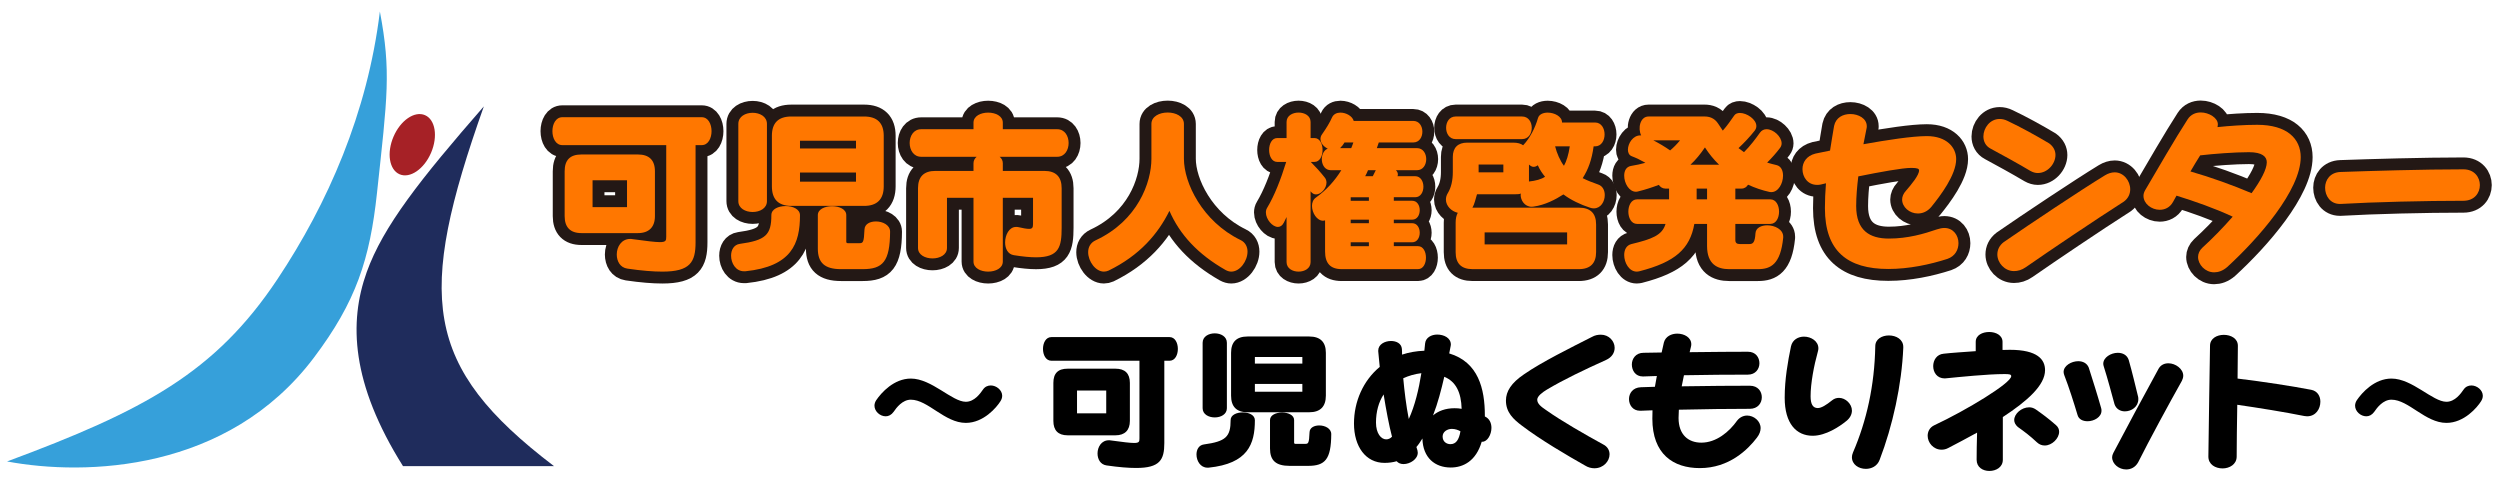
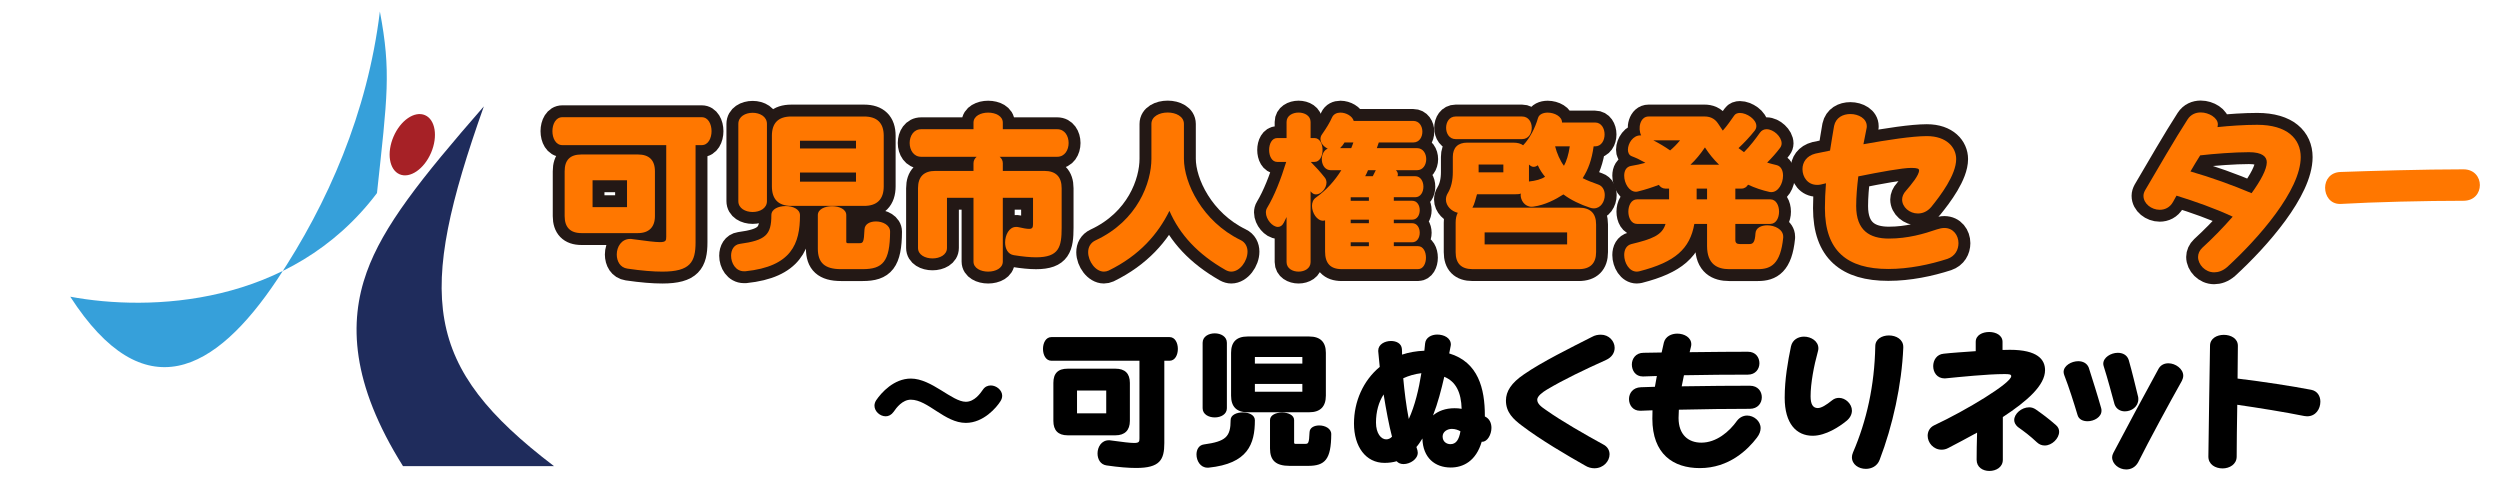
<svg xmlns="http://www.w3.org/2000/svg" version="1.1" x="0px" y="0px" width="497.03px" height="95.021px" viewBox="0 0 497.03 95.021" enable-background="new 0 0 497.03 95.021" xml:space="preserve">
  <g id="レイヤー_1">
    <g>
-       <path fill="#36A0DA" d="M55.17,55.485c9.998-15.017,17.894-33.021,20.354-53.196c2.267,11.947,1.487,16.92-0.576,36.097    c-1.415,13.146-4.143,21.591-12.569,32.756c-17.086,22.64-45.315,23.53-60.979,20.602C28.596,81.648,42.771,74.119,55.17,55.485z" />
+       <path fill="#36A0DA" d="M55.17,55.485c9.998-15.017,17.894-33.021,20.354-53.196c2.267,11.947,1.487,16.92-0.576,36.097    c-17.086,22.64-45.315,23.53-60.979,20.602C28.596,81.648,42.771,74.119,55.17,55.485z" />
      <path fill="#A62126" d="M85.7,30.377c-1.394,3.246-4.194,5.159-6.253,4.273c-2.061-0.887-2.604-4.236-1.21-7.484    c1.393-3.245,4.193-5.158,6.255-4.273C86.556,23.781,87.092,27.13,85.7,30.377z" />
      <path fill="#1F2C5C" d="M96.193,21.151C83.542,35.659,76.174,44.991,72.9,54.121c-3.553,9.913-3.118,22.084,7.22,38.548h30.018    C84.033,72.798,82.812,58.924,96.193,21.151z" />
    </g>
    <rect y="1.291" fill="none" width="111.51" height="92.504" />
  </g>
  <g id="レイヤー_2">
    <g>
      <path d="M198.89,79.789c-0.744,1.19-3.334,4.287-6.876,4.287c-4.198,0-7.532-4.614-10.926-4.614c-1.667,0-2.858,1.578-3.423,2.411    c-0.447,0.625-1.012,0.893-1.578,0.893c-1.131,0-2.232-0.982-2.232-2.113c0-0.357,0.119-0.745,0.357-1.102    c1.012-1.489,3.513-4.287,6.877-4.287c4.138,0,8.187,4.614,10.926,4.614c1.727,0,2.888-1.667,3.423-2.441    c0.388-0.565,0.953-0.804,1.548-0.804c1.102,0,2.263,0.923,2.263,2.054C199.247,79.044,199.128,79.432,198.89,79.789z" />
      <path d="M231.481,71.721v16.374c0,3.334-0.894,4.942-5.597,4.942c-1.519,0-3.453-0.149-5.895-0.506    c-1.221-0.179-1.786-1.25-1.786-2.381c0-1.28,0.773-2.62,2.263-2.62c0.119,0,0.237,0,0.356,0.03    c2.441,0.328,3.841,0.506,4.645,0.506c1.012,0,1.071-0.268,1.071-0.893V71.721h-17.504c-2.233,0-2.233-4.704,0-4.704h23.488    c2.203,0,2.203,4.704,0,4.704H231.481z M221.776,86.546h-9.526c-1.905,0-2.828-1.012-2.828-2.858v-7.562    c0-1.905,0.923-2.828,2.828-2.828h9.526c1.846,0,2.857,0.923,2.857,2.828v7.562C224.634,85.535,223.622,86.546,221.776,86.546z     M219.931,77.646h-5.806v4.525h5.806V77.646z" />
      <path d="M240.287,92.977c-0.09,0-0.149,0-0.238,0c-1.399,0-2.174-1.37-2.174-2.62c0-0.953,0.447-1.846,1.459-1.994    c4.376-0.596,5.329-1.519,5.329-4.853c0-1.012,1.19-1.519,2.411-1.519c1.191,0,2.411,0.506,2.411,1.548    C249.485,88.303,248.087,92.173,240.287,92.977z M239.096,81.158V68.149c0-2.501,4.823-2.501,4.823,0v13.009    C243.919,83.6,239.096,83.6,239.096,81.158z M260.292,81.962h-12.265c-2.203,0-3.275-1.131-3.275-3.304v-8.514    c0-2.144,1.072-3.245,3.275-3.245h12.265c2.203,0,3.305,1.102,3.305,3.245v8.514C263.597,80.831,262.495,81.962,260.292,81.962z     M258.923,70.977h-9.438v1.31h9.438V70.977z M258.923,76.335h-9.438v1.548h9.438V76.335z M260.054,92.62h-3.661    c-2.769,0-3.9-1.102-3.9-3.453V83.51c0-1.995,4.793-1.995,4.793,0v4.525c0,0.119,0.119,0.208,0.238,0.208h1.995    c0.595,0,0.744-0.149,0.833-2.292c0.03-0.953,0.953-1.369,1.936-1.369c1.131,0,2.381,0.595,2.381,1.727    C264.639,91.339,263.448,92.62,260.054,92.62z" />
      <path d="M294.7,87.827h-0.119c-1.132,3.84-3.662,5.121-6.163,5.121c-3.096,0-5.537-1.905-5.626-5.775    c-0.387,0.625-0.774,1.221-1.191,1.697c0.09,0.238,0.149,0.477,0.209,0.685c0.029,0.149,0.06,0.328,0.06,0.447    c0,1.28-1.519,2.262-2.828,2.262c-0.536,0-1.042-0.178-1.37-0.565c-0.714,0.208-1.518,0.328-2.411,0.328    c-3.721,0-6.073-3.215-6.073-7.83c0-4.346,1.816-8.514,5.121-11.253c-0.09-1.161-0.238-2.203-0.298-3.096c0-0.06,0-0.119,0-0.149    c0-1.221,1.28-1.905,2.53-1.905c1.072,0,2.084,0.477,2.173,1.578c0.03,0.357,0.03,0.745,0.03,1.131    c1.34-0.446,2.828-0.714,4.436-0.774c0.06-0.476,0.09-0.982,0.149-1.458c0.118-1.161,1.25-1.756,2.411-1.756    c1.31,0,2.709,0.655,2.709,1.994c0,0.06-0.03,0.149-0.03,0.238c-0.089,0.536-0.208,1.012-0.297,1.519    c5.774,1.727,7.085,6.996,7.085,12.354v0.178c0.923,0.417,1.31,1.31,1.31,2.263C296.516,86.398,295.712,87.827,294.7,87.827z     M275.081,78.419c-0.982,1.518-1.518,3.423-1.518,5.597c0,2.144,1.012,3.334,2.024,3.334c0.446,0,0.833-0.179,1.16-0.536    C276.153,84.582,275.588,81.545,275.081,78.419z M278.981,75.204c0.238,2.561,0.565,5.389,1.102,8.098    c1.221-2.649,1.994-5.924,2.5-9.11C281.304,74.341,279.993,74.728,278.981,75.204z M287.139,74.907    c-0.596,2.59-1.28,5.239-2.233,7.681c1.013-0.863,2.441-1.429,4.287-1.429c0.477,0,0.923,0.03,1.399,0.119    C290.502,78.032,289.46,75.859,287.139,74.907z M288.656,85.267c-0.923,0-1.846,0.565-1.846,1.518    c0,1.042,0.804,1.519,1.548,1.519c1.102,0,1.697-0.833,1.995-2.561C289.937,85.505,289.312,85.267,288.656,85.267z" />
      <path d="M319.284,71.572c-4.108,1.846-8.425,3.9-11.759,5.895c-0.834,0.506-1.905,1.28-1.905,1.995    c0,0.804,0.773,1.399,1.696,2.024c3.186,2.262,7.949,4.972,11.372,6.847c0.923,0.446,1.311,1.22,1.311,1.994    c0,1.37-1.221,2.769-3.007,2.769c-0.596,0-1.251-0.149-1.905-0.566c-3.424-1.935-8.872-5.12-12.533-7.919    c-1.667-1.25-3.156-2.62-3.156-4.971c0-1.846,1.072-3.513,3.573-5.21c3.453-2.411,9.407-5.358,13.515-7.442    c0.626-0.357,1.221-0.447,1.787-0.447c1.607,0,2.738,1.28,2.738,2.62C321.011,70.114,320.475,71.037,319.284,71.572z" />
      <path d="M347.888,81.277c-3.989,0-9.229,0.06-14.111,0.179c-0.029,0.565-0.06,1.102-0.06,1.637c0,3.364,1.965,4.912,4.525,4.912    c2.977,0,5.537-2.144,7.115-4.376c0.535-0.685,1.279-1.012,1.994-1.012c1.31,0,2.68,1.071,2.68,2.5    c0,0.565-0.209,1.221-0.744,1.905c-1.786,2.352-5.508,6.043-11.343,6.043c-5.299,0-9.438-2.798-9.438-9.824    c0-0.536,0-1.072,0.03-1.667c-0.804,0.03-1.578,0.06-2.322,0.089c-0.06,0-0.119,0-0.148,0c-1.459,0-2.203-1.161-2.203-2.322    s0.774-2.292,2.352-2.352c0.894-0.029,1.846-0.059,2.799-0.089c0.119-0.715,0.238-1.429,0.387-2.144    c-0.894,0.03-1.786,0.06-2.649,0.089c-0.06,0-0.09,0-0.149,0c-1.458,0-2.173-1.191-2.173-2.382c0-1.131,0.774-2.322,2.322-2.322    c1.071-0.03,2.292-0.03,3.603-0.06c0.148-0.655,0.297-1.34,0.446-1.995c0.327-1.221,1.518-1.756,2.649-1.756    c1.429,0,2.798,0.774,2.798,2.113c0,0.208-0.029,0.387-0.089,0.596c-0.089,0.327-0.148,0.625-0.238,0.982    c4.525-0.06,9.109-0.089,11.581-0.089c1.548,0,2.292,1.131,2.292,2.292c0,1.131-0.774,2.262-2.292,2.262    c-3.722,0-8.157,0.03-12.712,0.119c-0.149,0.714-0.298,1.458-0.447,2.203c5.15-0.089,10.39-0.119,13.546-0.119    c1.637,0,2.382,1.161,2.382,2.292C350.27,80.146,349.465,81.277,347.888,81.277z" />
      <path d="M367.053,83.718c-1.31,1.072-4.049,2.917-6.668,2.917c-3.245,0-5.567-2.411-5.567-7.562c0-3.662,0.625-7.174,1.25-10.211    c0.298-1.34,1.459-1.935,2.591-1.935c1.398,0,2.857,0.893,2.857,2.322c0,0.208-0.029,0.387-0.089,0.595    c-0.804,2.888-1.459,6.371-1.459,8.931c0,1.578,0.446,2.352,1.429,2.352c0.715,0,1.667-0.595,2.858-1.548    c0.446-0.357,0.893-0.477,1.369-0.477c1.28,0,2.561,1.191,2.561,2.531C368.185,82.319,367.856,83.093,367.053,83.718z     M373.691,91.429c-0.477,1.25-1.607,1.786-2.738,1.786c-1.43,0-2.769-0.863-2.769-2.322c0-0.268,0.06-0.566,0.208-0.923    c2.709-6.282,4.287-13.307,4.436-21.137c0-1.429,1.34-2.144,2.709-2.144c1.43,0,2.858,0.774,2.858,2.292c0,0.06,0,0.089,0,0.149    C378.098,76.455,376.281,84.701,373.691,91.429z" />
      <path d="M398.187,82.915c0,2.144,0,6.312,0,8.484c0,1.489-1.34,2.233-2.68,2.233c-1.28,0-2.53-0.714-2.53-2.233    c0-1.28,0.03-3.423,0.09-5.388c-2.174,1.221-4.02,2.144-5.746,3.066c-0.446,0.238-0.893,0.327-1.31,0.327    c-1.638,0-2.769-1.399-2.769-2.769c0-0.774,0.356-1.607,1.25-2.054c6.49-3.037,15.361-8.425,15.361-9.794    c0-0.357-0.357-0.417-1.34-0.417c-3.364,0-9.08,0.596-11.521,0.833c-0.119,0-0.238,0.03-0.357,0.03    c-1.548,0-2.292-1.22-2.292-2.441c0-1.161,0.685-2.352,2.084-2.471c1.548-0.179,3.899-0.328,6.37-0.506c0-0.417,0-1.102,0-1.846    c0-1.34,1.34-1.965,2.68-1.965s2.649,0.655,2.649,1.965c0,0.655,0,1.191,0,1.607c0.506-0.03,1.012-0.03,1.459-0.03    c5.507,0,6.995,1.935,6.995,4.049C406.581,76.574,403.099,79.7,398.187,82.915z M406.521,88.571c-0.535,0-1.071-0.178-1.548-0.625    c-1.429-1.34-2.44-2.084-3.811-3.066c-0.476-0.417-0.714-0.893-0.714-1.369c0-1.25,1.458-2.531,2.977-2.531    c0.446,0,0.863,0.119,1.31,0.417c1.28,0.893,2.531,1.816,4.02,3.126c0.446,0.387,0.625,0.833,0.625,1.31    C409.38,87.172,407.951,88.571,406.521,88.571z" />
      <path d="M417.8,81.665c0,1.25-1.459,2.083-2.769,2.083c-0.893,0-1.756-0.357-1.994-1.25c-0.685-2.292-1.697-5.508-2.649-7.949    c-0.06-0.208-0.119-0.387-0.119-0.595c0-1.25,1.548-2.144,2.917-2.144c0.894,0,1.727,0.387,2.084,1.28    c0.774,2.441,1.697,5.329,2.471,8.067C417.8,81.337,417.8,81.486,417.8,81.665z M425.123,79.372c0,1.488-1.339,2.411-2.679,2.411    c-0.863,0-1.727-0.446-2.055-1.429c-0.535-1.965-1.339-5.001-2.144-7.532c-0.059-0.179-0.089-0.357-0.089-0.506    c0-1.25,1.519-2.173,2.888-2.173c0.953,0,1.846,0.417,2.173,1.429c0.686,2.382,1.399,5.418,1.876,7.353    C425.123,79.074,425.123,79.223,425.123,79.372z M433.786,75.71c-2.5,4.436-6.579,11.967-8.692,16.195    c-0.565,1.012-1.459,1.429-2.382,1.429c-1.429,0-2.798-1.072-2.798-2.441c0-0.238,0.089-0.536,0.237-0.833    c2.561-4.882,5.865-11.015,9.021-16.791c0.447-0.744,1.161-1.042,1.936-1.042c1.398,0,2.947,1.101,2.947,2.471    C434.055,75.056,433.936,75.383,433.786,75.71z" />
      <path d="M458.669,82.766c-0.179,0-0.357-0.03-0.565-0.06c-3.989-0.804-8.99-1.607-13.308-2.232c-0.06,3.9-0.118,7.74-0.118,10.3    c0,1.548-1.43,2.352-2.799,2.352c-1.429,0-2.828-0.774-2.828-2.352c0.06-5.388,0.268-18.428,0.327-22.03    c0-1.458,1.37-2.173,2.739-2.173c1.399,0,2.798,0.715,2.798,2.173c0,1.607-0.029,3.959-0.06,6.52    c5.21,0.625,10.896,1.519,14.647,2.233c1.221,0.238,1.815,1.25,1.815,2.352C461.318,81.277,460.426,82.766,458.669,82.766z" />
-       <path d="M493.255,79.789c-0.744,1.19-3.334,4.287-6.877,4.287c-4.197,0-7.531-4.614-10.926-4.614    c-1.667,0-2.857,1.578-3.423,2.411c-0.447,0.625-1.013,0.893-1.578,0.893c-1.131,0-2.232-0.982-2.232-2.113    c0-0.357,0.119-0.745,0.356-1.102c1.013-1.489,3.514-4.287,6.877-4.287c4.139,0,8.188,4.614,10.926,4.614    c1.727,0,2.888-1.667,3.424-2.441c0.387-0.565,0.952-0.804,1.548-0.804c1.102,0,2.263,0.923,2.263,2.054    C493.612,79.044,493.493,79.432,493.255,79.789z" />
    </g>
    <g>
      <g>
        <path fill="none" stroke="#231815" stroke-width="4.726" stroke-linecap="round" stroke-linejoin="round" d="M138.287,28.852     v19.319c0,3.934-1.054,5.831-6.604,5.831c-1.792,0-4.075-0.175-6.955-0.597c-1.44-0.21-2.107-1.475-2.107-2.81     c0-1.51,0.913-3.091,2.669-3.091c0.141,0,0.281,0,0.422,0.035c2.88,0.386,4.531,0.597,5.479,0.597     c1.194,0,1.265-0.316,1.265-1.054v-18.23h-20.654c-2.634,0-2.634-5.55,0-5.55h27.714c2.599,0,2.599,5.55,0,5.55H138.287z      M126.836,46.344h-11.24c-2.248,0-3.337-1.194-3.337-3.372V34.05c0-2.248,1.089-3.337,3.337-3.337h11.24     c2.178,0,3.372,1.089,3.372,3.337v8.922C130.208,45.15,129.014,46.344,126.836,46.344z M124.658,35.842h-6.849v5.339h6.849     V35.842z" />
        <path fill="none" stroke="#231815" stroke-width="4.726" stroke-linecap="round" stroke-linejoin="round" d="M148.193,53.931     c-0.105,0-0.176,0-0.281,0c-1.651,0-2.564-1.616-2.564-3.091c0-1.124,0.527-2.178,1.721-2.354     c5.164-0.703,6.288-1.792,6.288-5.726c0-1.194,1.405-1.792,2.845-1.792c1.405,0,2.845,0.597,2.845,1.827     C159.047,48.417,157.396,52.983,148.193,53.931z M146.788,39.986v-15.35c0-2.951,5.69-2.951,5.69,0v15.35     C152.479,42.867,146.788,42.867,146.788,39.986z M171.798,40.935h-14.472c-2.6,0-3.864-1.335-3.864-3.899V26.99     c0-2.529,1.265-3.829,3.864-3.829h14.472c2.599,0,3.899,1.3,3.899,3.829v10.046C175.697,39.6,174.397,40.935,171.798,40.935z      M170.182,27.974h-11.135v1.545h11.135V27.974z M170.182,34.296h-11.135v1.827h11.135V34.296z M171.517,53.51h-4.32     c-3.267,0-4.602-1.3-4.602-4.075v-6.674c0-2.353,5.655-2.353,5.655,0v5.339c0,0.141,0.141,0.246,0.281,0.246h2.353     c0.703,0,0.878-0.175,0.984-2.705c0.035-1.124,1.124-1.616,2.283-1.616c1.334,0,2.81,0.703,2.81,2.037     C176.926,52,175.521,53.51,171.517,53.51z" />
        <path fill="none" stroke="#231815" stroke-width="4.726" stroke-linecap="round" stroke-linejoin="round" d="M205.976,51.156     c-1.194,0-2.635-0.14-4.391-0.421c-1.229-0.176-1.757-1.334-1.757-2.529c0-1.511,0.808-3.091,2.178-3.091     c0.141,0,0.281,0,0.422,0.035c1.054,0.246,1.721,0.351,2.178,0.351c0.632,0,0.772-0.281,0.772-0.948v-5.234h-6.007V52     c0,2.669-5.83,2.669-5.83,0V39.319h-5.27v9.976c0,2.775-5.76,2.775-5.76,0V37.422c0-2.283,1.159-3.442,3.442-3.442h7.588v-1.51     c0-0.527,0.245-0.984,0.632-1.3h-11.029c-3.056,0-3.056-5.479,0-5.479h10.397v-1.3c0-2.669,5.83-2.669,5.83,0v1.3h10.819     c3.021,0,3.021,5.479,0,5.479h-11.451c0.387,0.316,0.632,0.738,0.632,1.3v1.51h8.255c2.283,0,3.442,1.159,3.442,3.442v7.833     C211.068,49.084,210.577,51.156,205.976,51.156z" />
        <path fill="none" stroke="#231815" stroke-width="4.726" stroke-linecap="round" stroke-linejoin="round" d="M244.79,54.001     c-0.352,0-0.737-0.105-1.124-0.316c-5.515-3.126-9.133-7.061-11.17-11.767c-2.248,4.566-5.901,8.852-12.083,11.873     c-0.316,0.14-0.633,0.21-0.948,0.21c-1.651,0-3.127-2.037-3.127-3.864c0-0.948,0.422-1.861,1.476-2.354     c8.396-3.899,11.1-11.521,11.1-16.228v-6.919c0-3.021,6.464-3.021,6.464,0v6.919c0,4.813,3.652,12.47,11.24,16.158     c0.983,0.457,1.404,1.37,1.404,2.318C248.021,51.894,246.512,54.001,244.79,54.001z" />
        <path fill="none" stroke="#231815" stroke-width="4.726" stroke-linecap="round" stroke-linejoin="round" d="M261.65,38.652     c-0.387,0-0.773-0.176-1.089-0.632v14.085c0,2.529-4.777,2.529-4.777,0v-8.957c-0.176,0.351-0.352,0.737-0.527,1.089     c-0.315,0.632-0.737,0.878-1.193,0.878c-1.09,0-2.389-1.51-2.389-2.88c0-0.316,0.07-0.632,0.245-0.913     c1.476-2.459,2.705-5.62,3.794-9.133h-1.791c-2.143,0-2.143-4.742,0-4.742h1.861V24.25c0-2.494,4.777-2.494,4.777,0v3.197h0.772     c2.143,0,2.143,4.742,0,4.742h-0.737c1.019,1.019,1.932,2.037,2.739,3.056c0.281,0.316,0.387,0.702,0.387,1.054     C263.723,37.458,262.634,38.652,261.65,38.652z M266.778,53.51c-2.318,0-3.337-1.194-3.337-3.513v-6.182     c-0.141,0.035-0.281,0.07-0.386,0.07c-1.229,0-2.214-1.545-2.214-2.95c0-0.632,0.211-1.265,0.773-1.651     c2.072-1.476,3.723-3.302,5.058-5.445h-2.072c-2.178,0-2.389-3.583-0.632-4.285c-0.809-0.386-1.44-1.124-1.44-1.932     c0-0.316,0.105-0.667,0.352-0.983c0.772-1.089,1.545-2.354,1.932-3.267c0.316-0.703,0.983-0.983,1.686-0.983     c1.124,0,2.389,0.702,2.635,1.651h11.838c2.423,0,2.423,4.285,0,4.285h-6.85c-0.141,0.386-0.246,0.738-0.387,1.124h7.974     c2.459,0,2.459,4.391,0,4.391h-4.18c0.245,0.246,0.386,0.527,0.386,0.843c0,0.105-0.035,0.246-0.07,0.351h3.513     c2.178,0,2.178,4.18,0,4.18h-4.25v0.702h3.653c2.002,0,2.002,3.759,0,3.759h-3.653v0.702h3.653c2.002,0,2.002,3.794,0,3.794     h-3.653v0.772h4.813c2.107,0,2.107,4.566,0,4.566H266.778z M267.306,28.325c-0.246,0.421-0.492,0.738-0.879,1.124h2.214     c0.175-0.386,0.28-0.738,0.421-1.124H267.306z M272.152,39.214h-3.617v0.702h3.617V39.214z M272.152,43.675h-3.617v0.702h3.617     V43.675z M272.152,48.171h-3.617v0.772h3.617V48.171z M271.978,33.839c-0.141,0.386-0.352,0.808-0.563,1.194h1.511     c0.211-0.421,0.386-0.773,0.597-1.194H271.978z" />
        <path fill="none" stroke="#231815" stroke-width="4.726" stroke-linecap="round" stroke-linejoin="round" d="M316.868,41.427     c-0.246,0-0.491-0.035-0.772-0.141c-1.861-0.597-3.829-1.545-5.269-2.634c-1.581,1.019-3.653,2.107-5.937,2.423     c-0.105,0-0.246,0.035-0.352,0.035c-1.476,0-2.213-1.37-2.213-2.318c0-0.105,0.035-0.21,0.035-0.316     c-0.316,0.141-0.632,0.141-1.019,0.141c-0.176,0-0.316,0-0.492,0h-7.2c-0.316,1.019-0.492,1.967-0.913,2.669h21.146     c2.318,0,3.442,1.124,3.442,3.337v5.515c0,2.178-1.124,3.372-3.442,3.372h-21.11c-2.283,0-3.372-1.159-3.372-3.372v-5.866     c0-0.808,0.141-1.44,0.421-1.967c-1.229-0.281-2.354-1.335-2.354-2.634c0-0.421,0.105-0.843,0.387-1.3     c0.667-1.089,0.983-2.529,0.983-4.145v-3.021c0-1.862,1.019-2.845,2.846-2.845h9.167c0.844,0,1.511,0.176,1.968,0.527     c1.335-1.405,2.389-3.442,2.95-5.409c0.211-0.738,1.019-1.089,1.932-1.089c1.335,0,2.846,0.772,2.846,1.932v0.035h6.568     c2.529,0,2.529,4.742,0,4.742h-0.281c-0.386,2.775-1.089,4.601-2.178,6.322c0.913,0.457,1.967,0.878,3.091,1.265     c0.914,0.316,1.3,1.194,1.3,2.107C319.046,40.057,318.273,41.427,316.868,41.427z M289.4,27.657c-2.529,0-2.529-4.496,0-4.496     h13.207c2.564,0,2.564,4.496,0,4.496H289.4z M298.884,32.715h-4.917v1.545h4.917V32.715z M311.564,46.204h-16.403v2.389h16.403     V46.204z M305.733,32.856c-0.281,0.211-0.562,0.316-0.843,0.316c-0.316,0-0.598-0.175-0.913-0.457v3.372     c1.334-0.141,2.493-0.457,3.196-0.948C306.646,34.507,306.12,33.734,305.733,32.856z M309.176,29.098     c0.316,1.299,1.019,2.915,1.757,3.864c0.491-0.878,0.913-2.178,1.158-3.864H309.176z" />
        <path fill="none" stroke="#231815" stroke-width="4.726" stroke-linecap="round" stroke-linejoin="round" d="M349.501,53.51     h-5.726c-2.318,0-4.391-0.948-4.391-4.602v-4.391h-2.529c-0.878,4.953-3.794,7.587-10.924,9.414     c-0.176,0.035-0.352,0.07-0.527,0.07c-1.51,0-2.494-1.756-2.494-3.302c0-1.019,0.422-1.932,1.44-2.178     c4.04-0.983,6.112-1.721,6.779-4.004h-5.655c-2.318,0-2.318-4.882,0-4.882h6.358v-2.143h-0.738c-0.562,0-1.019-0.316-1.3-0.738     c-1.3,0.492-2.669,0.948-4.109,1.3c-0.141,0.035-0.281,0.07-0.422,0.07c-1.404,0-2.354-1.721-2.354-3.197     c0-0.948,0.387-1.756,1.335-1.932c1.089-0.176,2.037-0.387,2.881-0.632c-0.914-0.527-1.862-0.983-2.705-1.3     c-0.562-0.211-0.772-0.738-0.772-1.3c0-1.264,1.019-2.845,2.459-2.845c0.035,0,0.104,0,0.175,0     c-0.702-1.405-0.21-3.759,1.476-3.759h11.135c0.913,0,1.967,0.281,2.705,1.44c0.316,0.492,0.597,0.913,0.913,1.37     c0.878-0.983,1.616-2.072,2.283-3.021c0.246-0.352,0.667-0.492,1.124-0.492c1.37,0,3.267,1.265,3.267,2.6     c0,0.316-0.105,0.632-0.352,0.948c-0.913,1.159-2.037,2.354-3.196,3.442c0.352,0.246,0.738,0.562,1.089,0.808     c1.265-1.265,2.318-2.67,3.161-3.864c0.352-0.492,0.809-0.702,1.335-0.702c1.37,0,2.986,1.475,2.986,2.81     c0,0.316-0.105,0.632-0.316,0.913c-0.737,0.983-1.616,1.967-2.564,2.916c0.598,0.176,1.229,0.351,1.861,0.492     c0.914,0.211,1.3,1.089,1.3,2.107c0,1.511-0.913,3.267-2.318,3.267c-0.104,0-0.245,0-0.386-0.035     c-1.44-0.316-2.881-0.808-4.25-1.44c-0.281,0.457-0.703,0.773-1.3,0.773h-1.229v2.143h6.955c2.318,0,2.318,4.882,0,4.882h-6.955     v3.196c0,0.632,0.351,0.808,0.913,0.808h1.896c0.738,0,1.089-0.386,1.194-2.143c0.07-1.089,1.159-1.581,2.354-1.581     c1.476,0,3.161,0.808,3.161,2.248c0,0.07,0,0.14,0,0.21C353.997,52.526,352.065,53.51,349.501,53.51z M328.706,27.903     c1.159,0.597,2.283,1.265,3.337,2.002c0.668-0.562,1.335-1.229,1.968-2.002H328.706z M338.963,29.308     c-0.878,1.3-1.826,2.459-2.88,3.442h5.69C340.72,31.732,339.771,30.573,338.963,29.308z M339.385,37.493h-2.072v2.143h2.072     V37.493z" />
        <path fill="none" stroke="#231815" stroke-width="4.726" stroke-linecap="round" stroke-linejoin="round" d="M387.156,51.473     c-3.478,1.124-7.622,2.002-11.732,2.002c-8.148,0-12.609-3.547-12.609-12.083c0-1.546,0.069-3.231,0.21-4.953     c-0.351,0.105-0.702,0.175-1.019,0.246c-0.28,0.07-0.526,0.07-0.772,0.07c-1.826,0-2.881-1.545-2.881-3.126     c0-1.335,0.773-2.635,2.564-3.091c0.773-0.176,1.792-0.351,2.916-0.597c0.28-1.896,0.597-3.618,0.808-4.917     c0.352-1.651,1.756-2.354,3.231-2.354c1.616,0,3.267,0.878,3.267,2.424c0,0.105,0,0.246-0.035,0.386     c-0.211,0.983-0.421,2.037-0.632,3.196c4.672-0.843,9.694-1.616,12.609-1.616c3.97,0,5.831,2.283,5.831,4.566     c0,3.162-3.161,7.306-4.952,9.519c-0.809,0.948-1.757,1.3-2.67,1.3c-1.65,0-3.126-1.265-3.126-2.775     c0-0.562,0.246-1.194,0.772-1.756c1.054-1.229,2.6-3.056,2.6-4.04c0-0.316-0.316-0.492-1.546-0.492     c-1.791,0-6.182,0.808-10.537,1.686c-0.246,2.037-0.422,4.04-0.422,5.901c0,4.883,2.705,6.463,6.498,6.463     c3.794,0,6.99-0.948,9.555-1.827c0.526-0.175,1.054-0.281,1.475-0.281c1.792,0,2.811,1.475,2.811,3.021     C389.369,49.646,388.702,50.946,387.156,51.473z" />
-         <path fill="none" stroke="#231815" stroke-width="4.726" stroke-linecap="round" stroke-linejoin="round" d="M405.141,34.401     c-0.491,0-0.983-0.141-1.475-0.421c-2.6-1.545-5.69-3.231-7.903-4.426c-1.02-0.527-1.44-1.476-1.44-2.424     c0-1.686,1.3-3.478,3.231-3.478c0.492,0,1.019,0.105,1.581,0.387c2.669,1.264,5.655,2.915,8.254,4.461     c0.878,0.632,1.265,1.475,1.265,2.318C408.653,32.575,407.073,34.401,405.141,34.401z M422.282,40.057     c-6.042,3.864-14.823,9.8-19.53,13.067c-0.808,0.562-1.58,0.773-2.354,0.773c-1.861,0-3.302-1.651-3.302-3.302     c0-0.913,0.387-1.791,1.265-2.458c5.339-3.688,15.351-10.362,20.127-13.278c0.633-0.386,1.3-0.597,1.933-0.597     c1.791,0,3.091,1.686,3.091,3.372C423.512,38.511,423.16,39.389,422.282,40.057z" />
        <path fill="none" stroke="#231815" stroke-width="4.726" stroke-linecap="round" stroke-linejoin="round" d="M442.797,53.088     c-0.878,0.773-1.792,1.054-2.6,1.054c-1.791,0-3.196-1.545-3.196-3.056c0-0.632,0.281-1.299,0.843-1.826     c1.967-1.792,4.075-3.934,6.042-6.182c-3.618-1.686-7.553-3.056-11.17-4.18c-0.246,0.421-0.457,0.843-0.703,1.265     c-0.632,1.124-1.65,1.545-2.634,1.545c-1.651,0-3.231-1.229-3.231-2.775c0-0.351,0.104-0.703,0.315-1.089     c2.494-4.25,6.007-10.327,8.466-14.121c0.632-0.983,1.615-1.37,2.599-1.37c1.651,0,3.407,1.089,3.407,2.353     c0,0.176-0.035,0.387-0.07,0.562c2.354-0.246,5.305-0.457,7.903-0.457c5.937,0,8.642,2.775,8.642,6.428     C457.409,37.809,449.049,47.363,442.797,53.088z M447.117,30.257c-2.775,0-7.025,0.316-9.694,0.632     c-0.668,1.054-1.3,2.108-1.933,3.197c4.04,1.159,8.431,2.74,12.153,4.32c1.827-2.529,3.021-4.742,3.021-6.147     C450.665,31.17,449.787,30.257,447.117,30.257z" />
-         <path fill="none" stroke="#231815" stroke-width="4.726" stroke-linecap="round" stroke-linejoin="round" d="M489.761,39.916     c-7.518,0-17.81,0.246-24.448,0.632c-0.035,0-0.07,0-0.105,0c-1.932,0-2.95-1.616-2.95-3.231c0-1.545,1.019-3.056,3.056-3.126     c6.007-0.211,16.475-0.527,24.448-0.527c2.178,0,3.267,1.581,3.267,3.126C493.027,38.371,491.938,39.916,489.761,39.916z" />
      </g>
      <g>
        <path fill="#FF7700" d="M138.287,28.852v19.319c0,3.934-1.054,5.831-6.604,5.831c-1.792,0-4.075-0.175-6.955-0.597     c-1.44-0.21-2.107-1.475-2.107-2.81c0-1.51,0.913-3.091,2.669-3.091c0.141,0,0.281,0,0.422,0.035     c2.88,0.386,4.531,0.597,5.479,0.597c1.194,0,1.265-0.316,1.265-1.054v-18.23h-20.654c-2.634,0-2.634-5.55,0-5.55h27.714     c2.599,0,2.599,5.55,0,5.55H138.287z M126.836,46.344h-11.24c-2.248,0-3.337-1.194-3.337-3.372V34.05     c0-2.248,1.089-3.337,3.337-3.337h11.24c2.178,0,3.372,1.089,3.372,3.337v8.922C130.208,45.15,129.014,46.344,126.836,46.344z      M124.658,35.842h-6.849v5.339h6.849V35.842z" />
        <path fill="#FF7700" d="M148.193,53.931c-0.105,0-0.176,0-0.281,0c-1.651,0-2.564-1.616-2.564-3.091     c0-1.124,0.527-2.178,1.721-2.354c5.164-0.703,6.288-1.792,6.288-5.726c0-1.194,1.405-1.792,2.845-1.792     c1.405,0,2.845,0.597,2.845,1.827C159.047,48.417,157.396,52.983,148.193,53.931z M146.788,39.986v-15.35     c0-2.951,5.69-2.951,5.69,0v15.35C152.479,42.867,146.788,42.867,146.788,39.986z M171.798,40.935h-14.472     c-2.6,0-3.864-1.335-3.864-3.899V26.99c0-2.529,1.265-3.829,3.864-3.829h14.472c2.599,0,3.899,1.3,3.899,3.829v10.046     C175.697,39.6,174.397,40.935,171.798,40.935z M170.182,27.974h-11.135v1.545h11.135V27.974z M170.182,34.296h-11.135v1.827     h11.135V34.296z M171.517,53.51h-4.32c-3.267,0-4.602-1.3-4.602-4.075v-6.674c0-2.353,5.655-2.353,5.655,0v5.339     c0,0.141,0.141,0.246,0.281,0.246h2.353c0.703,0,0.878-0.175,0.984-2.705c0.035-1.124,1.124-1.616,2.283-1.616     c1.334,0,2.81,0.703,2.81,2.037C176.926,52,175.521,53.51,171.517,53.51z" />
        <path fill="#FF7700" d="M205.976,51.156c-1.194,0-2.635-0.14-4.391-0.421c-1.229-0.176-1.757-1.334-1.757-2.529     c0-1.511,0.808-3.091,2.178-3.091c0.141,0,0.281,0,0.422,0.035c1.054,0.246,1.721,0.351,2.178,0.351     c0.632,0,0.772-0.281,0.772-0.948v-5.234h-6.007V52c0,2.669-5.83,2.669-5.83,0V39.319h-5.27v9.976c0,2.775-5.76,2.775-5.76,0     V37.422c0-2.283,1.159-3.442,3.442-3.442h7.588v-1.51c0-0.527,0.245-0.984,0.632-1.3h-11.029c-3.056,0-3.056-5.479,0-5.479     h10.397v-1.3c0-2.669,5.83-2.669,5.83,0v1.3h10.819c3.021,0,3.021,5.479,0,5.479h-11.451c0.387,0.316,0.632,0.738,0.632,1.3v1.51     h8.255c2.283,0,3.442,1.159,3.442,3.442v7.833C211.068,49.084,210.577,51.156,205.976,51.156z" />
        <path fill="#FF7700" d="M244.79,54.001c-0.352,0-0.737-0.105-1.124-0.316c-5.515-3.126-9.133-7.061-11.17-11.767     c-2.248,4.566-5.901,8.852-12.083,11.873c-0.316,0.14-0.633,0.21-0.948,0.21c-1.651,0-3.127-2.037-3.127-3.864     c0-0.948,0.422-1.861,1.476-2.354c8.396-3.899,11.1-11.521,11.1-16.228v-6.919c0-3.021,6.464-3.021,6.464,0v6.919     c0,4.813,3.652,12.47,11.24,16.158c0.983,0.457,1.404,1.37,1.404,2.318C248.021,51.894,246.512,54.001,244.79,54.001z" />
        <path fill="#FF7700" d="M261.65,38.652c-0.387,0-0.773-0.176-1.089-0.632v14.085c0,2.529-4.777,2.529-4.777,0v-8.957     c-0.176,0.351-0.352,0.737-0.527,1.089c-0.315,0.632-0.737,0.878-1.193,0.878c-1.09,0-2.389-1.51-2.389-2.88     c0-0.316,0.07-0.632,0.245-0.913c1.476-2.459,2.705-5.62,3.794-9.133h-1.791c-2.143,0-2.143-4.742,0-4.742h1.861V24.25     c0-2.494,4.777-2.494,4.777,0v3.197h0.772c2.143,0,2.143,4.742,0,4.742h-0.737c1.019,1.019,1.932,2.037,2.739,3.056     c0.281,0.316,0.387,0.702,0.387,1.054C263.723,37.458,262.634,38.652,261.65,38.652z M266.778,53.51     c-2.318,0-3.337-1.194-3.337-3.513v-6.182c-0.141,0.035-0.281,0.07-0.386,0.07c-1.229,0-2.214-1.545-2.214-2.95     c0-0.632,0.211-1.265,0.773-1.651c2.072-1.476,3.723-3.302,5.058-5.445h-2.072c-2.178,0-2.389-3.583-0.632-4.285     c-0.809-0.386-1.44-1.124-1.44-1.932c0-0.316,0.105-0.667,0.352-0.983c0.772-1.089,1.545-2.354,1.932-3.267     c0.316-0.703,0.983-0.983,1.686-0.983c1.124,0,2.389,0.702,2.635,1.651h11.838c2.423,0,2.423,4.285,0,4.285h-6.85     c-0.141,0.386-0.246,0.738-0.387,1.124h7.974c2.459,0,2.459,4.391,0,4.391h-4.18c0.245,0.246,0.386,0.527,0.386,0.843     c0,0.105-0.035,0.246-0.07,0.351h3.513c2.178,0,2.178,4.18,0,4.18h-4.25v0.702h3.653c2.002,0,2.002,3.759,0,3.759h-3.653v0.702     h3.653c2.002,0,2.002,3.794,0,3.794h-3.653v0.772h4.813c2.107,0,2.107,4.566,0,4.566H266.778z M267.306,28.325     c-0.246,0.421-0.492,0.738-0.879,1.124h2.214c0.175-0.386,0.28-0.738,0.421-1.124H267.306z M272.152,39.214h-3.617v0.702h3.617     V39.214z M272.152,43.675h-3.617v0.702h3.617V43.675z M272.152,48.171h-3.617v0.772h3.617V48.171z M271.978,33.839     c-0.141,0.386-0.352,0.808-0.563,1.194h1.511c0.211-0.421,0.386-0.773,0.597-1.194H271.978z" />
        <path fill="#FF7700" d="M316.868,41.427c-0.246,0-0.491-0.035-0.772-0.141c-1.861-0.597-3.829-1.545-5.269-2.634     c-1.581,1.019-3.653,2.107-5.937,2.423c-0.105,0-0.246,0.035-0.352,0.035c-1.476,0-2.213-1.37-2.213-2.318     c0-0.105,0.035-0.21,0.035-0.316c-0.316,0.141-0.632,0.141-1.019,0.141c-0.176,0-0.316,0-0.492,0h-7.2     c-0.316,1.019-0.492,1.967-0.913,2.669h21.146c2.318,0,3.442,1.124,3.442,3.337v5.515c0,2.178-1.124,3.372-3.442,3.372h-21.11     c-2.283,0-3.372-1.159-3.372-3.372v-5.866c0-0.808,0.141-1.44,0.421-1.967c-1.229-0.281-2.354-1.335-2.354-2.634     c0-0.421,0.105-0.843,0.387-1.3c0.667-1.089,0.983-2.529,0.983-4.145v-3.021c0-1.862,1.019-2.845,2.846-2.845h9.167     c0.844,0,1.511,0.176,1.968,0.527c1.335-1.405,2.389-3.442,2.95-5.409c0.211-0.738,1.019-1.089,1.932-1.089     c1.335,0,2.846,0.772,2.846,1.932v0.035h6.568c2.529,0,2.529,4.742,0,4.742h-0.281c-0.386,2.775-1.089,4.601-2.178,6.322     c0.913,0.457,1.967,0.878,3.091,1.265c0.914,0.316,1.3,1.194,1.3,2.107C319.046,40.057,318.273,41.427,316.868,41.427z      M289.4,27.657c-2.529,0-2.529-4.496,0-4.496h13.207c2.564,0,2.564,4.496,0,4.496H289.4z M298.884,32.715h-4.917v1.545h4.917     V32.715z M311.564,46.204h-16.403v2.389h16.403V46.204z M305.733,32.856c-0.281,0.211-0.562,0.316-0.843,0.316     c-0.316,0-0.598-0.175-0.913-0.457v3.372c1.334-0.141,2.493-0.457,3.196-0.948C306.646,34.507,306.12,33.734,305.733,32.856z      M309.176,29.098c0.316,1.299,1.019,2.915,1.757,3.864c0.491-0.878,0.913-2.178,1.158-3.864H309.176z" />
        <path fill="#FF7700" d="M349.501,53.51h-5.726c-2.318,0-4.391-0.948-4.391-4.602v-4.391h-2.529     c-0.878,4.953-3.794,7.587-10.924,9.414c-0.176,0.035-0.352,0.07-0.527,0.07c-1.51,0-2.494-1.756-2.494-3.302     c0-1.019,0.422-1.932,1.44-2.178c4.04-0.983,6.112-1.721,6.779-4.004h-5.655c-2.318,0-2.318-4.882,0-4.882h6.358v-2.143h-0.738     c-0.562,0-1.019-0.316-1.3-0.738c-1.3,0.492-2.669,0.948-4.109,1.3c-0.141,0.035-0.281,0.07-0.422,0.07     c-1.404,0-2.354-1.721-2.354-3.197c0-0.948,0.387-1.756,1.335-1.932c1.089-0.176,2.037-0.387,2.881-0.632     c-0.914-0.527-1.862-0.983-2.705-1.3c-0.562-0.211-0.772-0.738-0.772-1.3c0-1.264,1.019-2.845,2.459-2.845     c0.035,0,0.104,0,0.175,0c-0.702-1.405-0.21-3.759,1.476-3.759h11.135c0.913,0,1.967,0.281,2.705,1.44     c0.316,0.492,0.597,0.913,0.913,1.37c0.878-0.983,1.616-2.072,2.283-3.021c0.246-0.352,0.667-0.492,1.124-0.492     c1.37,0,3.267,1.265,3.267,2.6c0,0.316-0.105,0.632-0.352,0.948c-0.913,1.159-2.037,2.354-3.196,3.442     c0.352,0.246,0.738,0.562,1.089,0.808c1.265-1.265,2.318-2.67,3.161-3.864c0.352-0.492,0.809-0.702,1.335-0.702     c1.37,0,2.986,1.475,2.986,2.81c0,0.316-0.105,0.632-0.316,0.913c-0.737,0.983-1.616,1.967-2.564,2.916     c0.598,0.176,1.229,0.351,1.861,0.492c0.914,0.211,1.3,1.089,1.3,2.107c0,1.511-0.913,3.267-2.318,3.267     c-0.104,0-0.245,0-0.386-0.035c-1.44-0.316-2.881-0.808-4.25-1.44c-0.281,0.457-0.703,0.773-1.3,0.773h-1.229v2.143h6.955     c2.318,0,2.318,4.882,0,4.882h-6.955v3.196c0,0.632,0.351,0.808,0.913,0.808h1.896c0.738,0,1.089-0.386,1.194-2.143     c0.07-1.089,1.159-1.581,2.354-1.581c1.476,0,3.161,0.808,3.161,2.248c0,0.07,0,0.14,0,0.21     C353.997,52.526,352.065,53.51,349.501,53.51z M328.706,27.903c1.159,0.597,2.283,1.265,3.337,2.002     c0.668-0.562,1.335-1.229,1.968-2.002H328.706z M338.963,29.308c-0.878,1.3-1.826,2.459-2.88,3.442h5.69     C340.72,31.732,339.771,30.573,338.963,29.308z M339.385,37.493h-2.072v2.143h2.072V37.493z" />
        <path fill="#FF7700" d="M387.156,51.473c-3.478,1.124-7.622,2.002-11.732,2.002c-8.148,0-12.609-3.547-12.609-12.083     c0-1.546,0.069-3.231,0.21-4.953c-0.351,0.105-0.702,0.175-1.019,0.246c-0.28,0.07-0.526,0.07-0.772,0.07     c-1.826,0-2.881-1.545-2.881-3.126c0-1.335,0.773-2.635,2.564-3.091c0.773-0.176,1.792-0.351,2.916-0.597     c0.28-1.896,0.597-3.618,0.808-4.917c0.352-1.651,1.756-2.354,3.231-2.354c1.616,0,3.267,0.878,3.267,2.424     c0,0.105,0,0.246-0.035,0.386c-0.211,0.983-0.421,2.037-0.632,3.196c4.672-0.843,9.694-1.616,12.609-1.616     c3.97,0,5.831,2.283,5.831,4.566c0,3.162-3.161,7.306-4.952,9.519c-0.809,0.948-1.757,1.3-2.67,1.3     c-1.65,0-3.126-1.265-3.126-2.775c0-0.562,0.246-1.194,0.772-1.756c1.054-1.229,2.6-3.056,2.6-4.04     c0-0.316-0.316-0.492-1.546-0.492c-1.791,0-6.182,0.808-10.537,1.686c-0.246,2.037-0.422,4.04-0.422,5.901     c0,4.883,2.705,6.463,6.498,6.463c3.794,0,6.99-0.948,9.555-1.827c0.526-0.175,1.054-0.281,1.475-0.281     c1.792,0,2.811,1.475,2.811,3.021C389.369,49.646,388.702,50.946,387.156,51.473z" />
-         <path fill="#FF7700" d="M405.141,34.401c-0.491,0-0.983-0.141-1.475-0.421c-2.6-1.545-5.69-3.231-7.903-4.426     c-1.02-0.527-1.44-1.476-1.44-2.424c0-1.686,1.3-3.478,3.231-3.478c0.492,0,1.019,0.105,1.581,0.387     c2.669,1.264,5.655,2.915,8.254,4.461c0.878,0.632,1.265,1.475,1.265,2.318C408.653,32.575,407.073,34.401,405.141,34.401z      M422.282,40.057c-6.042,3.864-14.823,9.8-19.53,13.067c-0.808,0.562-1.58,0.773-2.354,0.773c-1.861,0-3.302-1.651-3.302-3.302     c0-0.913,0.387-1.791,1.265-2.458c5.339-3.688,15.351-10.362,20.127-13.278c0.633-0.386,1.3-0.597,1.933-0.597     c1.791,0,3.091,1.686,3.091,3.372C423.512,38.511,423.16,39.389,422.282,40.057z" />
        <path fill="#FF7700" d="M442.797,53.088c-0.878,0.773-1.792,1.054-2.6,1.054c-1.791,0-3.196-1.545-3.196-3.056     c0-0.632,0.281-1.299,0.843-1.826c1.967-1.792,4.075-3.934,6.042-6.182c-3.618-1.686-7.553-3.056-11.17-4.18     c-0.246,0.421-0.457,0.843-0.703,1.265c-0.632,1.124-1.65,1.545-2.634,1.545c-1.651,0-3.231-1.229-3.231-2.775     c0-0.351,0.104-0.703,0.315-1.089c2.494-4.25,6.007-10.327,8.466-14.121c0.632-0.983,1.615-1.37,2.599-1.37     c1.651,0,3.407,1.089,3.407,2.353c0,0.176-0.035,0.387-0.07,0.562c2.354-0.246,5.305-0.457,7.903-0.457     c5.937,0,8.642,2.775,8.642,6.428C457.409,37.809,449.049,47.363,442.797,53.088z M447.117,30.257     c-2.775,0-7.025,0.316-9.694,0.632c-0.668,1.054-1.3,2.108-1.933,3.197c4.04,1.159,8.431,2.74,12.153,4.32     c1.827-2.529,3.021-4.742,3.021-6.147C450.665,31.17,449.787,30.257,447.117,30.257z" />
        <path fill="#FF7700" d="M489.761,39.916c-7.518,0-17.81,0.246-24.448,0.632c-0.035,0-0.07,0-0.105,0     c-1.932,0-2.95-1.616-2.95-3.231c0-1.545,1.019-3.056,3.056-3.126c6.007-0.211,16.475-0.527,24.448-0.527     c2.178,0,3.267,1.581,3.267,3.126C493.027,38.371,491.938,39.916,489.761,39.916z" />
      </g>
    </g>
  </g>
  <g id="レイヤー_2のコピー" display="none">
    <g display="inline">
      <g>
        <path d="M113.6,5.375c1.023,0.049,1.558,0.584,1.607,1.607c-0.049,0.999-0.584,1.534-1.607,1.607h-3.689v24.216     c0,2.849-1.352,4.273-4.054,4.273c-1.072,0-2.484-0.049-4.237-0.146c-0.707-0.244-1.06-0.73-1.06-1.461     c0.073-1.29,0.658-1.972,1.753-2.045h0.329c1.047,0.073,1.96,0.122,2.739,0.146c0.706,0,1.06-0.353,1.06-1.06V8.588H82.334     c-1.023-0.073-1.571-0.608-1.644-1.607c0.073-1.023,0.621-1.558,1.644-1.607H113.6z M88.288,13.118h9.35     c1.948,0,2.922,0.974,2.922,2.922v9.351c0,1.948-0.974,2.922-2.922,2.922h-9.35c-1.949,0-2.922-0.974-2.922-2.922V16.04     C85.366,14.092,86.339,13.118,88.288,13.118z M96.506,25.244c0.658,0,0.986-0.34,0.986-1.022v-7.049     c0-0.658-0.329-0.986-0.986-0.986h-7.049c-0.682,0-1.022,0.329-1.022,0.986v7.049c0,0.682,0.341,1.022,1.022,1.022H96.506z" />
        <path d="M132.476,23.783c0.95,0.122,1.485,0.707,1.607,1.753c-0.195,1.948-0.512,3.482-0.95,4.602     c-0.536,1.485-1.303,2.752-2.301,3.799c-0.95,1.046-2.045,1.899-3.287,2.557c-1.315,0.706-2.91,1.266-4.785,1.68     c-0.123,0.048-0.256,0.073-0.402,0.073c-1.145-0.146-1.778-0.779-1.899-1.899c0.073-0.634,0.511-1.072,1.315-1.315     c1.875-0.462,3.311-0.962,4.31-1.498c0.998-0.56,1.813-1.206,2.447-1.936c0.706-0.73,1.254-1.644,1.644-2.739     c0.34-0.998,0.572-2.106,0.694-3.324C130.966,24.417,131.501,23.832,132.476,23.783z M124.878,4.461     c0.998,0.049,1.521,0.584,1.571,1.607v16.838c-0.049,0.999-0.573,1.522-1.571,1.571c-1.047-0.049-1.583-0.572-1.607-1.571V6.068     C123.295,5.045,123.831,4.51,124.878,4.461z M134.484,5.228h13.624c1.948,0,2.922,0.974,2.922,2.922v11.651     c0,1.972-0.974,2.958-2.922,2.958h-13.624c-1.948,0-2.922-0.986-2.922-2.958V8.15C131.563,6.202,132.536,5.228,134.484,5.228z      M134.777,12.351h13.039V9.136c0-0.56-0.305-0.84-0.913-0.84H135.69c-0.609,0-0.913,0.28-0.913,0.84V12.351z M146.903,19.692     c0.608,0,0.913-0.304,0.913-0.913v-3.652h-13.039v3.652c0,0.609,0.304,0.913,0.913,0.913H146.903z M141.68,23.929     c1.022,0.049,1.558,0.584,1.607,1.607v7.269c0,0.974,0.487,1.461,1.461,1.461h3.214c0.803,0,1.485-0.134,2.045-0.402     c0.462-0.146,0.754-0.876,0.876-2.191c0-1.023,0.584-1.558,1.753-1.607c1.071,0.073,1.656,0.804,1.753,2.192     c-0.098,0.755-0.268,1.583-0.511,2.483c-0.269,0.998-0.828,1.68-1.68,2.045c-1.023,0.462-2.435,0.694-4.237,0.694h-3.981     c-2.703,0-4.054-1.351-4.054-4.054v-7.889C139.975,24.513,140.56,23.978,141.68,23.929z" />
        <path d="M179.366,13.775c-1.388,6.039-3.129,10.994-5.223,14.866c0.877,1.583,1.315,2.606,1.315,3.068     c0,0.609-0.353,1.059-1.059,1.351c-0.195,0.073-0.451,0.11-0.767,0.11c-0.707-0.073-1.267-0.512-1.68-1.315     c-1.972,2.387-3.908,3.64-5.808,3.762c-1.583-0.122-2.752-0.657-3.506-1.607c-1.072-1.363-1.607-3.153-1.607-5.369     c0-4.407,1.619-8.352,4.858-11.834c-0.511-1.583-1.096-3.859-1.753-6.83c-0.024-0.195-0.037-0.402-0.037-0.621     c0-1.071,0.597-1.607,1.79-1.607c0.608,0,1.071,0.451,1.388,1.351c0.341,1.729,0.73,3.519,1.169,5.37     c2.435-1.851,5.15-3.019,8.145-3.507c0.17-1.192,0.316-2.398,0.438-3.616c0.341-1.656,0.95-2.484,1.826-2.484     c1.242,0,1.863,0.634,1.863,1.899c0,0.853-0.195,2.204-0.584,4.054c3.58,0.219,6.392,1.437,8.437,3.653     c1.899,2.07,2.861,4.931,2.886,8.583c0.049,2.143-0.231,4.237-0.84,6.282c0.778,0.561,1.606,1.254,2.483,2.082     c0.584,0.536,0.877,1.072,0.877,1.607c0,0.561-0.195,0.986-0.585,1.279c-0.341,0.219-0.67,0.329-0.986,0.329     c-0.292,0-0.67-0.231-1.132-0.694c-0.39-0.292-0.743-0.597-1.06-0.914c-0.316-0.243-0.608-0.462-0.876-0.657     c-1.534,2.678-3.689,4.054-6.465,4.127c-1.656-0.122-3.044-0.609-4.164-1.461c-1.096-0.999-1.644-2.204-1.644-3.616     c0-1.68,0.548-2.958,1.644-3.835c0.974-0.852,2.325-1.278,4.054-1.278c1.485,0,3.19,0.475,5.114,1.424     c0.365-1.875,0.548-3.372,0.548-4.493c0-2.922-0.768-5.259-2.302-7.013C184.613,14.591,182.361,13.775,179.366,13.775z      M166.875,20.276c-1.851,2.411-2.776,5.053-2.776,7.926c0,2.63,0.731,3.981,2.192,4.055c1.046-0.073,2.471-1.279,4.273-3.616     C168.98,25.743,167.751,22.956,166.875,20.276z M176.079,14.25c-2.582,0.511-4.871,1.607-6.867,3.287     c0.804,2.776,1.813,5.394,3.032,7.853C173.729,22.444,175.007,18.73,176.079,14.25z M182.873,29.334     c-1.826,0-2.739,0.792-2.739,2.375c0,1.072,0.828,1.644,2.484,1.716c1.68-0.073,3.043-0.998,4.091-2.776     C185.052,29.773,183.773,29.334,182.873,29.334z" />
        <path d="M220.384,4.717c0.584,0,1.047,0.195,1.388,0.584c0.316,0.39,0.475,0.828,0.475,1.315c0,0.365-0.195,0.816-0.584,1.352     c-3.02,3.725-6.794,7.658-11.323,11.797c-0.292,0.244-0.438,0.487-0.438,0.73c0,0.049,0.17,0.232,0.511,0.548     c5.113,4.286,9.192,8.51,12.236,12.674c0.462,0.657,0.778,1.339,0.949,2.045c-0.171,0.681-0.511,1.168-1.022,1.461     c-0.39,0.097-0.694,0.146-0.913,0.146c-0.657,0-1.278-0.5-1.863-1.498c-1.851-2.435-3.652-4.614-5.405-6.538     c-1.34-1.412-3.579-3.506-6.721-6.282c-0.974-0.852-1.461-1.704-1.461-2.557c0-0.706,0.341-1.388,1.022-2.045l5.954-5.808     c2.337-2.629,4.249-4.979,5.734-7.049C219.288,5.009,219.774,4.717,220.384,4.717z" />
        <path d="M261.854,20.276c0.657,0,1.29,0.487,1.899,1.461c1.046,1.729,1.57,3.689,1.57,5.881v0.109     c0,3.068-1.096,5.406-3.287,7.013c-1.997,1.461-4.578,2.191-7.743,2.191c-3.337,0-5.917-1.022-7.743-3.068     c-1.121-1.266-1.681-3.348-1.681-6.246c0-1.047,0.073-2.119,0.22-3.214c-3.045-0.073-5.09-0.183-6.137-0.329     c-1.047-0.097-1.57-0.658-1.57-1.68c0-0.511,0.194-0.913,0.584-1.206c0.316-0.17,0.706-0.255,1.169-0.255h0.183     c0.512,0,1.388,0.024,2.63,0.073c1.534,0.098,2.739,0.159,3.616,0.183c0.073-1.096,0.328-3.092,0.767-5.99     c-2.728,0-4.675-0.049-5.844-0.146c-1.193-0.073-1.79-0.657-1.79-1.753c0-1.047,0.597-1.571,1.79-1.571h0.109     c0.22,0,2.203,0.086,5.954,0.256c0.023-1.071,0.121-2.934,0.292-5.588c0.048-1.315,0.584-1.972,1.606-1.972     c0.512,0,0.95,0.146,1.315,0.438c0.316,0.292,0.475,0.804,0.475,1.534c0,0.633-0.158,2.46-0.475,5.479     c1.875-0.194,3.421-0.292,4.639-0.292h0.183c0.486,0,0.877,0.146,1.169,0.438c0.292,0.292,0.438,0.67,0.438,1.132     c0,0.974-0.438,1.51-1.315,1.607c-1.437,0.219-3.227,0.365-5.369,0.438c-0.243,1.168-0.487,3.166-0.73,5.99     c1.363-0.122,3.165-0.255,5.406-0.402h0.219c0.462,0,0.852,0.146,1.169,0.438c0.316,0.292,0.475,0.682,0.475,1.169     c0,0.779-0.451,1.303-1.352,1.57c-1.485,0.219-3.604,0.365-6.355,0.438c-0.219,1.267-0.328,2.289-0.328,3.068     c0,2.167,0.498,3.762,1.497,4.785c1.193,1.072,2.886,1.607,5.077,1.607c2.167,0,4.018-0.535,5.552-1.607     c1.242-1.12,1.923-2.569,2.045-4.347c-0.122-1.826-0.657-3.494-1.606-5.004c-0.22-0.268-0.329-0.584-0.329-0.95     c0-0.706,0.292-1.193,0.877-1.461C261.293,20.35,261.536,20.276,261.854,20.276z" />
        <path d="M281.248,4.425c0.949,0,1.484,0.584,1.607,1.753c0,0.269-0.086,0.792-0.256,1.571c-0.487,1.972-0.841,4.371-1.06,7.195     c-0.073,1.559-0.109,3.117-0.109,4.675c0,1.145,0.085,1.753,0.256,1.826c0.268-0.073,0.998-1.911,2.191-5.515     c0.268-0.852,0.804-1.278,1.606-1.278c0.853,0,1.352,0.523,1.498,1.57c-0.146,0.317-0.292,0.901-0.438,1.753     c-0.39,0.974-0.986,2.447-1.79,4.419c-1.437,2.922-2.69,4.407-3.762,4.456c-1.777-0.049-2.666-2.946-2.666-8.693     c0-2.484,0.158-5.211,0.475-8.182c0.073-0.754,0.316-2.021,0.73-3.799C279.799,5.009,280.371,4.425,281.248,4.425z      M297.137,4.425c0.365,0,0.718,0.098,1.059,0.292c0.341,0.39,0.585,1.023,0.73,1.899c0,0.244,0.049,2.033,0.146,5.369     c0.073,3.872,0.109,6.355,0.109,7.451c-0.073,5.576-1.705,10.105-4.895,13.587c-1.899,1.656-3.944,2.959-6.136,3.908     c-0.512,0.195-0.95,0.292-1.315,0.292c-0.511,0-0.949-0.183-1.314-0.548c-0.316-0.317-0.475-0.719-0.475-1.206     c0-0.828,0.535-1.412,1.606-1.753c2.021-0.658,3.823-1.875,5.406-3.653c2.361-2.678,3.566-6.221,3.615-10.628     c0.024-3.043-0.061-6.294-0.255-9.752c-0.122-1.437-0.183-2.605-0.183-3.506C295.237,5.009,295.87,4.425,297.137,4.425z" />
        <path d="M334.136,9.684c2.046-0.048,3.104,0.682,3.178,2.191c0.024,0.755-0.414,1.717-1.314,2.886     c-2.217,2.922-4.932,5.54-8.146,7.853v13.879c0,0.95-0.523,1.485-1.57,1.607c-1.193-0.098-1.79-0.633-1.79-1.607V24.696     c-2.995,1.705-6.636,3.202-10.921,4.493c-0.682,0.195-1.12,0.292-1.314,0.292c-0.634,0-1.06-0.231-1.278-0.694     c-0.22-0.292-0.329-0.645-0.329-1.059c0-0.852,0.389-1.388,1.169-1.607c5.113-1.558,8.948-3.056,11.505-4.493     c3.312-1.923,6.416-4.541,9.314-7.853c0.219-0.219,0.328-0.377,0.328-0.475c0-0.146-0.292-0.219-0.876-0.219h-16.363     c-1.048,0-1.571-0.535-1.571-1.607c0-1.071,0.523-1.607,1.571-1.607h8.766V5.74c0-1.071,0.597-1.607,1.79-1.607     c1.047,0,1.57,0.536,1.57,1.607v4.127L334.136,9.684z M332.967,21.189c0.561,0,2.155,1.108,4.785,3.324     c1.802,1.559,3.019,2.728,3.652,3.506c0.194,0.269,0.292,0.621,0.292,1.06c0,0.95-0.536,1.424-1.606,1.424     c-0.561,0-1.146-0.304-1.754-0.913c-0.633-0.56-1.546-1.412-2.739-2.557c-0.828-0.658-1.668-1.278-2.521-1.863     c-1.145-0.974-1.716-1.729-1.716-2.265c0-0.584,0.243-1.071,0.73-1.461C332.334,21.275,332.626,21.189,332.967,21.189z" />
        <path d="M351.66,14.944c0.56,0,0.986,0.292,1.278,0.876c1.753,3.434,2.63,6.015,2.63,7.743c0,0.853-0.438,1.315-1.314,1.388     h-0.256c-0.828,0-1.327-0.389-1.498-1.169c-0.463-2.142-1.181-4.224-2.154-6.246c-0.171-0.389-0.256-0.779-0.256-1.169     c0-0.389,0.134-0.73,0.401-1.022C350.808,15.078,351.197,14.944,351.66,14.944z M371.932,13.592c0.682,0,1.145,0.536,1.388,1.607     v0.292c-0.755,4.748-2.24,8.888-4.456,12.418c-2.362,3.677-5.467,6.478-9.313,8.401c-0.609,0.316-1.047,0.475-1.315,0.475     c-0.463,0-0.853-0.134-1.168-0.402c-0.317-0.268-0.476-0.621-0.476-1.059c0-0.561,0.293-0.998,0.877-1.315     c7.109-3.58,11.396-9.898,12.856-18.957C370.471,14.08,371.006,13.592,371.932,13.592z M359.842,13.154h0.402     c0.56,0,0.985,0.39,1.278,1.168c0.998,2.338,1.497,4.968,1.497,7.89c0,0.999-0.499,1.498-1.497,1.498     c-0.901,0-1.376-0.536-1.425-1.607c-0.098-1.899-0.536-4.139-1.315-6.72c-0.072-0.341-0.109-0.548-0.109-0.621     C358.673,13.885,359.063,13.349,359.842,13.154z" />
        <path d="M393.116,4.571c1.192,0,1.789,0.536,1.789,1.607v8.583c3.896,1.461,8.109,3.689,12.638,6.684     c0.561,0.414,0.841,0.901,0.841,1.461c0,0.317-0.086,0.682-0.256,1.096c-0.171,0.341-0.609,0.511-1.315,0.511     c-0.292,0-0.767-0.183-1.424-0.548c-0.877-0.487-2.046-1.156-3.507-2.009c-2.873-1.68-5.199-2.849-6.977-3.506v17.313     c0,1.071-0.535,1.631-1.606,1.68c-1.193-0.049-1.79-0.609-1.79-1.68V6.178C391.509,5.106,392.044,4.571,393.116,4.571z" />
      </g>
    </g>
    <g display="inline">
      <g>
        <path d="M202.479,46.249c0.539,0.026,0.822,0.309,0.848,0.849c-0.025,0.528-0.309,0.811-0.848,0.849h-1.949v12.794     c0,1.505-0.715,2.258-2.143,2.258c-0.566,0-1.313-0.026-2.238-0.077c-0.373-0.128-0.561-0.386-0.561-0.771     c0.039-0.682,0.348-1.042,0.928-1.081h0.174c0.553,0.039,1.035,0.064,1.447,0.077c0.373,0,0.559-0.186,0.559-0.56v-12.64H185.96     c-0.541-0.039-0.83-0.321-0.869-0.849c0.039-0.541,0.328-0.823,0.869-0.849H202.479z M189.106,50.34h4.939     c1.029,0,1.543,0.515,1.543,1.543v4.94c0,1.029-0.514,1.543-1.543,1.543h-4.939c-1.029,0-1.545-0.514-1.545-1.543v-4.94     C187.562,50.855,188.077,50.34,189.106,50.34z M193.448,56.747c0.346,0,0.52-0.18,0.52-0.541v-3.725     c0-0.347-0.174-0.521-0.52-0.521h-3.725c-0.361,0-0.541,0.174-0.541,0.521v3.725c0,0.36,0.18,0.541,0.541,0.541H193.448z" />
        <path d="M210.97,55.975c0.502,0.064,0.783,0.373,0.848,0.926c-0.102,1.029-0.27,1.84-0.5,2.431     c-0.283,0.785-0.689,1.454-1.217,2.007c-0.502,0.553-1.08,1.003-1.736,1.351c-0.695,0.373-1.537,0.669-2.527,0.888     c-0.064,0.026-0.137,0.039-0.213,0.039c-0.605-0.077-0.939-0.412-1.004-1.003c0.039-0.334,0.27-0.566,0.695-0.695     c0.99-0.244,1.75-0.508,2.277-0.791c0.527-0.296,0.957-0.637,1.293-1.023c0.373-0.386,0.662-0.868,0.867-1.447     c0.18-0.527,0.303-1.112,0.367-1.756C210.171,56.31,210.454,56.001,210.97,55.975z M206.956,45.767     c0.527,0.026,0.803,0.309,0.83,0.849v8.896c-0.027,0.528-0.303,0.804-0.83,0.83c-0.555-0.026-0.838-0.302-0.85-0.83v-8.896     C206.118,46.075,206.401,45.792,206.956,45.767z M212.03,46.172h7.199c1.027,0,1.543,0.515,1.543,1.544v6.156     c0,1.042-0.516,1.563-1.543,1.563h-7.199c-1.029,0-1.543-0.521-1.543-1.563v-6.156C210.487,46.687,211.001,46.172,212.03,46.172z      M212.185,49.935h6.889v-1.698c0-0.296-0.16-0.444-0.482-0.444h-5.924c-0.32,0-0.482,0.148-0.482,0.444V49.935z M218.591,53.813     c0.322,0,0.482-0.161,0.482-0.482v-1.93h-6.889v1.93c0,0.322,0.162,0.482,0.482,0.482H218.591z M215.833,56.052     c0.539,0.026,0.822,0.309,0.848,0.849v3.84c0,0.515,0.258,0.772,0.773,0.772h1.697c0.424,0,0.785-0.07,1.08-0.212     c0.244-0.078,0.398-0.463,0.463-1.158c0-0.54,0.311-0.823,0.928-0.849c0.564,0.039,0.875,0.425,0.926,1.158     c-0.051,0.399-0.143,0.836-0.27,1.312c-0.143,0.527-0.438,0.888-0.889,1.081c-0.541,0.244-1.287,0.367-2.238,0.367h-2.104     c-1.428,0-2.143-0.714-2.143-2.142v-4.168C214.931,56.361,215.241,56.078,215.833,56.052z" />
        <path d="M241.228,47.639c0.541,0.026,0.824,0.309,0.85,0.849c-0.025,0.541-0.309,0.824-0.85,0.849h-7.023v2.142h4.381     c1.246,0,1.871,0.618,1.871,1.853v6.889c0,1.132-0.566,1.698-1.699,1.698c-0.643,0-1.338-0.026-2.084-0.077     c-0.359-0.129-0.572-0.412-0.637-0.849c0.053-0.514,0.336-0.797,0.85-0.849h0.154c0.592,0.052,1.055,0.077,1.391,0.077     c0.217,0,0.326-0.109,0.326-0.328v-6.156c0-0.373-0.18-0.56-0.539-0.56h-4.014v9.745c-0.039,0.579-0.348,0.881-0.928,0.907     c-0.592-0.026-0.9-0.328-0.926-0.907v-9.745h-3.879c-0.348,0-0.52,0.187-0.52,0.56v7.333c0,0.566-0.291,0.849-0.869,0.849     c-0.566,0-0.85-0.283-0.85-0.849v-7.738c0-1.235,0.625-1.853,1.873-1.853h4.244v-2.142h-7.121     c-0.539-0.025-0.822-0.309-0.848-0.849c0.025-0.54,0.309-0.823,0.848-0.849h7.121v-1.39c0.025-0.592,0.334-0.9,0.926-0.926     c0.58,0.026,0.889,0.334,0.928,0.926v1.39H241.228z" />
        <path d="M252.884,45.477c0.578,0.013,0.887,0.27,0.926,0.772v2.316c0,0.116-0.006,0.231-0.02,0.347     c0.309,1.621,0.74,3.126,1.293,4.516c0.645,1.544,1.441,2.946,2.393,4.207c0.746,1.016,2.047,2.309,3.898,3.878     c0.322,0.193,0.502,0.45,0.541,0.772c-0.064,0.656-0.373,1.023-0.926,1.1c-0.232,0-0.516-0.109-0.85-0.328     c-2.02-1.814-3.422-3.313-4.207-4.496c-0.914-1.235-1.666-2.65-2.258-4.246c-0.18-0.438-0.342-0.894-0.482-1.37     c-0.27,1.017-0.643,2.033-1.119,3.049c-1.08,2.367-3.211,4.702-6.387,7.005c-0.297,0.309-0.58,0.463-0.85,0.463     c-0.566-0.09-0.895-0.374-0.984-0.849c0-0.334,0.096-0.618,0.289-0.849c2.844-1.827,4.793-3.686,5.848-5.577     c1.313-2.238,1.969-4.779,1.969-7.622v-2.316C251.983,45.747,252.292,45.49,252.884,45.477z" />
        <path d="M269.171,49.414c0.424,0.026,0.65,0.283,0.676,0.771c-0.025,0.425-0.252,0.65-0.676,0.676h-1.254v0.83     c0.076-0.025,0.154-0.045,0.23-0.058c0.297,0,0.527,0.135,0.695,0.405c0.283,0.309,0.617,0.849,1.004,1.621     c0.115,0.283,0.174,0.515,0.174,0.695c-0.053,0.36-0.336,0.56-0.85,0.598c-0.27,0-0.477-0.122-0.617-0.367     c-0.219-0.501-0.432-0.919-0.637-1.254v9.668c-0.027,0.527-0.309,0.804-0.85,0.83c-0.541-0.026-0.816-0.303-0.83-0.83v-8.066     c-0.412,0.952-0.932,1.891-1.563,2.817c-0.168,0.193-0.373,0.289-0.617,0.289c-0.451-0.039-0.709-0.27-0.773-0.694     c0-0.09,0.033-0.238,0.098-0.444c0.604-0.862,1.125-1.795,1.563-2.798c0.387-0.875,0.74-1.897,1.063-3.068     c0-0.064,0.006-0.122,0.018-0.173h-1.717c-0.451-0.026-0.682-0.251-0.695-0.676c0.014-0.489,0.244-0.746,0.695-0.771h1.93v-3.165     c0.014-0.541,0.289-0.823,0.83-0.849c0.541,0.026,0.822,0.309,0.85,0.849v3.165H269.171z M273.417,45.4     c0.385,0.026,0.584,0.335,0.598,0.926c0,0.026-0.02,0.097-0.059,0.212c-0.051,0.103-0.109,0.212-0.174,0.328h6.717     c0.449,0.026,0.688,0.25,0.713,0.675c-0.025,0.489-0.264,0.746-0.713,0.772h-4.4c-0.014,0.103-0.033,0.212-0.059,0.328     c-0.205,0.489-0.418,0.945-0.637,1.37h5.867c0.449,0.039,0.688,0.296,0.713,0.772c-0.025,0.438-0.264,0.669-0.713,0.694h-6.619     c-0.387,0.682-0.779,1.287-1.178,1.814c-0.025,0.052-0.051,0.097-0.076,0.135h2.662c0.193-0.347,0.367-0.688,0.521-1.023     c0.129-0.347,0.354-0.521,0.676-0.521c0.475,0,0.758,0.231,0.85,0.695c0,0.09-0.109,0.373-0.328,0.849h2.971     c0.426,0.026,0.65,0.251,0.676,0.675c-0.025,0.489-0.25,0.747-0.676,0.772h-3.396v1.332h3.068     c0.451,0.013,0.688,0.245,0.715,0.695c-0.027,0.438-0.264,0.669-0.715,0.695h-3.068v1.447h3.146     c0.398,0.026,0.609,0.231,0.637,0.617c-0.027,0.451-0.238,0.688-0.637,0.714h-3.146v1.389h3.551c0.516,0,0.771,0.257,0.771,0.772     c0,0.514-0.256,0.772-0.771,0.772h-8.26c-1.029,0-1.543-0.515-1.543-1.544v-5.712c-0.309,0.283-0.617,0.566-0.926,0.849     c-0.219,0.142-0.426,0.219-0.617,0.231c-0.387-0.09-0.625-0.302-0.715-0.637c0.012-0.309,0.148-0.566,0.404-0.772     c0.695-0.63,1.32-1.254,1.873-1.872c0.746-0.861,1.332-1.653,1.756-2.374h-2.336c-0.438-0.025-0.668-0.257-0.693-0.694     c0.025-0.476,0.256-0.733,0.693-0.772h3.166c0.258-0.489,0.514-1.055,0.771-1.698h-1.68c-0.359,0.438-0.721,0.83-1.08,1.177     c-0.18,0.193-0.412,0.289-0.695,0.289c-0.475-0.051-0.732-0.334-0.771-0.849c0-0.077,0.045-0.225,0.135-0.444     c0.734-0.682,1.377-1.454,1.93-2.315C272.522,45.657,272.888,45.4,273.417,45.4z M275.81,56.207v-1.332h-3.088v1.332H275.81z      M275.81,59.043v-1.447h-3.088v1.447H275.81z M275.81,61.764v-1.389h-3.088v0.984c0,0.27,0.121,0.405,0.367,0.405H275.81z" />
        <path d="M287.542,48.642h3.242c0.977,0,1.467,0.489,1.467,1.466v2.142c0,0.991-0.49,1.486-1.467,1.486h-4.631     c-0.039,0.193-0.084,0.386-0.135,0.579c-0.232,0.914-0.76,1.827-1.584,2.74c-0.191,0.142-0.398,0.212-0.617,0.212     c-0.424-0.116-0.682-0.373-0.771-0.772c0-0.27,0.109-0.502,0.328-0.695c0.617-0.72,1.004-1.402,1.158-2.045     c0.205-0.695,0.309-1.499,0.309-2.412v-0.849c0-1.235,0.617-1.853,1.852-1.853H287.542z M292.56,46.095     c0.477,0.026,0.732,0.283,0.771,0.772c-0.039,0.489-0.295,0.746-0.771,0.772h-7.893c-0.477-0.026-0.734-0.283-0.771-0.772     c0.037-0.489,0.295-0.746,0.771-0.772H292.56z M287.831,56.669h9.514c1.133,0,1.699,0.566,1.699,1.698v2.991     c0,1.132-0.566,1.698-1.699,1.698h-9.514c-1.131,0-1.697-0.566-1.697-1.698v-2.991C286.134,57.236,286.7,56.669,287.831,56.669z      M286.347,52.173h3.877c0.271,0,0.406-0.122,0.406-0.367v-1.254c0-0.244-0.135-0.367-0.406-0.367h-3.24     c-0.412,0-0.619,0.2-0.619,0.599v0.56C286.364,51.64,286.358,51.916,286.347,52.173z M296.806,61.359     c0.41,0,0.617-0.206,0.617-0.618v-1.775c0-0.399-0.207-0.599-0.617-0.599h-8.414c-0.426,0-0.637,0.2-0.637,0.599v1.775     c0,0.412,0.211,0.618,0.637,0.618H296.806z M295.878,45.477c0.398,0.026,0.605,0.328,0.619,0.907c0,0.064-0.02,0.173-0.059,0.328     c-0.129,0.27-0.252,0.521-0.367,0.752h4.824c0.477,0.026,0.734,0.283,0.771,0.772c-0.037,0.489-0.295,0.746-0.771,0.772h-0.676     c-0.256,0.952-0.572,1.775-0.945,2.47c-0.283,0.502-0.623,0.978-1.021,1.428c0.025,0.013,0.045,0.032,0.057,0.058     c0.605,0.463,1.596,0.978,2.973,1.544c0.359,0.116,0.559,0.374,0.598,0.772c-0.051,0.463-0.309,0.721-0.771,0.772     c-0.051,0-0.168-0.026-0.348-0.077c-1.324-0.527-2.482-1.151-3.473-1.872c-0.064-0.039-0.123-0.083-0.174-0.135     c-0.631,0.501-1.346,0.939-2.143,1.312c-0.617,0.296-1.293,0.553-2.025,0.772h-0.174c-0.555-0.064-0.863-0.348-0.928-0.849     c0.053-0.348,0.316-0.579,0.791-0.695c0.695-0.18,1.32-0.418,1.873-0.714c0.566-0.257,1.055-0.541,1.467-0.849     c-0.207-0.231-0.406-0.47-0.6-0.714c-0.41-0.553-0.771-1.158-1.08-1.814c-0.141,0.18-0.283,0.36-0.424,0.54     c-0.18,0.206-0.412,0.309-0.695,0.309c-0.424-0.064-0.656-0.322-0.695-0.772c0-0.09,0.053-0.251,0.154-0.482     c0.824-1.081,1.545-2.335,2.162-3.763C294.991,45.735,295.351,45.477,295.878,45.477z M295.396,49.009     c0.309,0.849,0.695,1.582,1.158,2.2c0.154,0.219,0.342,0.444,0.561,0.675c0.23-0.296,0.438-0.591,0.617-0.888     c0.334-0.566,0.598-1.229,0.791-1.987H295.396z" />
        <path d="M307.38,45.921h3.783c0.488,0,0.822,0.161,1.002,0.482c0.027-0.501,0.283-0.765,0.773-0.791     c0.346,0.013,0.604,0.148,0.771,0.405c0.309,0.605,0.643,1.165,1.004,1.679c0.553-0.476,1.041-1.035,1.467-1.679     c0.217-0.271,0.5-0.405,0.848-0.405c0.438,0.077,0.695,0.334,0.771,0.772c0,0.322-0.135,0.585-0.404,0.791     c-0.463,0.63-1.004,1.19-1.621,1.679c-0.025,0.026-0.045,0.045-0.059,0.058c0.168,0.193,0.342,0.373,0.521,0.541     c0.168,0.167,0.342,0.334,0.521,0.501c0.012,0,0.02-0.006,0.02-0.019c0.668-0.579,1.268-1.267,1.795-2.065     c0.219-0.27,0.502-0.405,0.848-0.405c0.426,0.09,0.682,0.347,0.773,0.772c0,0.309-0.129,0.566-0.387,0.772     c-0.527,0.746-1.125,1.409-1.795,1.987c0.824,0.605,1.775,1.184,2.855,1.737c0.373,0.219,0.561,0.528,0.561,0.926     c-0.078,0.438-0.334,0.695-0.771,0.772c-0.207,0-0.418-0.077-0.637-0.231c-0.695-0.334-1.52-0.823-2.471-1.467     c-0.076-0.051-0.154-0.103-0.232-0.154c0.014,0.026,0.02,0.052,0.02,0.077c-0.037,0.489-0.295,0.746-0.771,0.772h-1.234v2.625     h4.611c0.488,0.026,0.754,0.309,0.791,0.849c-0.037,0.489-0.303,0.746-0.791,0.772h-4.611v3.319c0,0.463,0.225,0.695,0.676,0.695     h1.33c0.527,0,0.979-0.077,1.352-0.231c0.295-0.077,0.482-0.463,0.559-1.158c0-0.54,0.316-0.823,0.947-0.849     c0.527,0.026,0.811,0.379,0.848,1.061c-0.064,0.412-0.166,0.856-0.309,1.332c-0.141,0.515-0.463,0.875-0.965,1.081     c-0.578,0.257-1.389,0.386-2.432,0.386h-1.621c-1.389,0-2.084-0.695-2.084-2.084v-3.55h-2.855     c-0.014,0.167-0.031,0.309-0.059,0.424c-0.191,1.094-0.514,1.968-0.965,2.625c-0.449,0.772-1.125,1.396-2.025,1.872     c-0.824,0.489-1.865,0.855-3.127,1.1c-0.656-0.039-0.996-0.347-1.021-0.926c0.076-0.463,0.359-0.746,0.848-0.849     c0.773-0.154,1.461-0.412,2.066-0.772c0.564-0.244,1.055-0.598,1.467-1.061c0.32-0.386,0.59-0.869,0.809-1.447     c0.104-0.296,0.193-0.618,0.271-0.965h-4.285c-0.488-0.026-0.746-0.283-0.771-0.772c0.025-0.541,0.283-0.823,0.771-0.849h4.479     c0.037-0.785,0.076-1.66,0.115-2.625h-1.063c-0.488-0.026-0.746-0.283-0.771-0.772c0.014-0.051,0.02-0.109,0.02-0.174     c-0.939,0.669-1.994,1.306-3.164,1.911c-0.117,0.026-0.199,0.039-0.252,0.039c-0.643-0.051-0.996-0.309-1.061-0.772     c0.012-0.373,0.135-0.656,0.367-0.849c1.594-0.707,2.85-1.37,3.762-1.987c-0.295-0.283-0.578-0.527-0.848-0.733     c-0.271-0.231-0.625-0.482-1.063-0.753c-0.244-0.283-0.367-0.54-0.367-0.771c0.053-0.463,0.336-0.721,0.85-0.772     c0.244,0,0.502,0.096,0.771,0.29c0.438,0.309,0.791,0.579,1.063,0.81c0.309,0.258,0.617,0.554,0.926,0.888     c0.721-0.617,1.287-1.254,1.699-1.91c0-0.219-0.123-0.328-0.367-0.328h-2.471c-0.502-0.026-0.766-0.276-0.791-0.752     C306.614,46.275,306.878,45.985,307.38,45.921z M308.46,51.807h7.836c-0.566-0.45-1.113-0.939-1.641-1.466     c-0.875-0.888-1.627-1.923-2.258-3.107c-0.039-0.064-0.064-0.122-0.078-0.174c0,0.013,0,0.026,0,0.039     c-0.025,0.27-0.172,0.611-0.443,1.023c-0.721,1.119-1.641,2.168-2.76,3.146C308.911,51.447,308.692,51.626,308.46,51.807z      M313.632,56.052v-2.625h-2.566c-0.051,1.017-0.096,1.891-0.135,2.625H313.632z" />
        <path d="M338.913,49.974c0.912,0,1.369,0.334,1.369,1.003c0,1.145-1.145,3.126-3.436,5.943c-0.244,0.283-0.494,0.438-0.752,0.463     c-0.258,0.013-0.463-0.058-0.617-0.212s-0.232-0.367-0.232-0.637c0-0.219,0.09-0.444,0.271-0.675     c1.016-1.325,1.871-2.515,2.566-3.57c0.076-0.09,0.115-0.193,0.115-0.309c0-0.142-0.115-0.212-0.348-0.212     c-0.154,0-0.359,0.02-0.617,0.058l-6.773,1.332v5.673c0,0.952,0.25,1.544,0.752,1.775c0.426,0.116,1.281,0.174,2.566,0.174     c0.682,0,1.686-0.071,3.012-0.212c1.35-0.128,2.084-0.193,2.199-0.193c0.219,0,0.412,0.051,0.58,0.154     c0.18,0.116,0.27,0.347,0.27,0.694c0,0.476-0.225,0.759-0.676,0.849c-1.363,0.283-3.158,0.412-5.385,0.386     c-2.135-0.026-3.479-0.206-4.033-0.541c-0.654-0.412-0.982-1.44-0.982-3.087v-5.384l-4.072,0.676     c-0.398,0-0.664-0.161-0.791-0.482c-0.027-0.103-0.039-0.225-0.039-0.367c0-0.425,0.225-0.669,0.676-0.733l4.227-0.772v-4.863     c0-0.566,0.256-0.849,0.771-0.849c0.617,0,0.926,0.283,0.926,0.849v4.535l7.082-1.293     C338.108,50.031,338.565,49.974,338.913,49.974z" />
        <path d="M344.991,47.426c0.115,0,0.264,0.064,0.443,0.193c1.158,0.63,2.471,1.595,3.938,2.895     c0.193,0.181,0.289,0.412,0.289,0.695c0,0.373-0.143,0.63-0.424,0.772c-0.117,0.051-0.232,0.077-0.348,0.077     c-0.193,0-0.393-0.077-0.6-0.231c-1.375-1.106-2.611-2.007-3.705-2.702c-0.295-0.18-0.443-0.438-0.443-0.772     c0-0.231,0.078-0.444,0.232-0.637C344.528,47.522,344.733,47.426,344.991,47.426z M358.597,51.054     c0.309,0,0.564,0.128,0.771,0.386c0.102,0.129,0.154,0.29,0.154,0.482c0,0.129-0.053,0.283-0.154,0.463     c-1.209,2.059-3.23,4.059-6.061,6.001c-2.727,1.84-5.326,3.12-7.795,3.84c-0.219,0.064-0.367,0.09-0.445,0.077     c-0.41-0.064-0.674-0.251-0.791-0.56c-0.025-0.09-0.037-0.212-0.037-0.367c0-0.386,0.275-0.676,0.828-0.869     c2.42-0.733,4.852-1.93,7.295-3.589c2.6-1.775,4.445-3.57,5.539-5.384C358.095,51.215,358.325,51.054,358.597,51.054z" />
        <path d="M371.274,45.67c0.244,0,0.463,0.104,0.656,0.309c0.166,0.142,0.25,0.322,0.25,0.54c0,0.283-0.25,1.003-0.752,2.162h5.365     c0.682,0,1.125,0.039,1.332,0.116c0.424,0.154,0.643,0.495,0.654,1.022c0.027,0.283-0.051,0.727-0.23,1.332     c-0.811,3.037-2.123,5.526-3.938,7.468c-1.762,1.866-4.135,3.383-7.121,4.554c-0.205,0.09-0.393,0.135-0.559,0.135     c-0.232,0-0.432-0.077-0.598-0.231c-0.219-0.167-0.328-0.405-0.328-0.714c0-0.412,0.23-0.714,0.693-0.907     c3.076-1.222,5.359-2.714,6.852-4.477c-1.84-1.248-3.068-2.039-3.686-2.374c-0.412-0.232-0.617-0.508-0.617-0.83     c0-0.257,0.107-0.463,0.328-0.617c0.127-0.103,0.281-0.155,0.463-0.155c0.154,0,0.359,0.052,0.617,0.155     c0.732,0.347,2.09,1.19,4.072,2.528c0.887-1.454,1.574-2.946,2.064-4.477c0.025-0.103,0.039-0.193,0.039-0.27     c0-0.334-0.162-0.502-0.482-0.502h-5.867c-1.273,2.045-2.836,3.737-4.689,5.075c-0.154,0.116-0.342,0.174-0.561,0.174     c-0.191,0-0.365-0.077-0.52-0.231c-0.207-0.206-0.309-0.444-0.309-0.714c0-0.27,0.127-0.501,0.385-0.694     c2.791-2.007,4.689-4.593,5.693-7.758C370.599,45.876,370.862,45.67,371.274,45.67z" />
        <path d="M383.702,53.447h15.322c0.682,0,1.016,0.341,1.004,1.023c-0.039,0.656-0.373,0.984-1.004,0.984h-15.322     c-0.682,0-1.023-0.328-1.023-0.984C382.679,53.788,383.021,53.447,383.702,53.447z" />
      </g>
    </g>
  </g>
</svg>